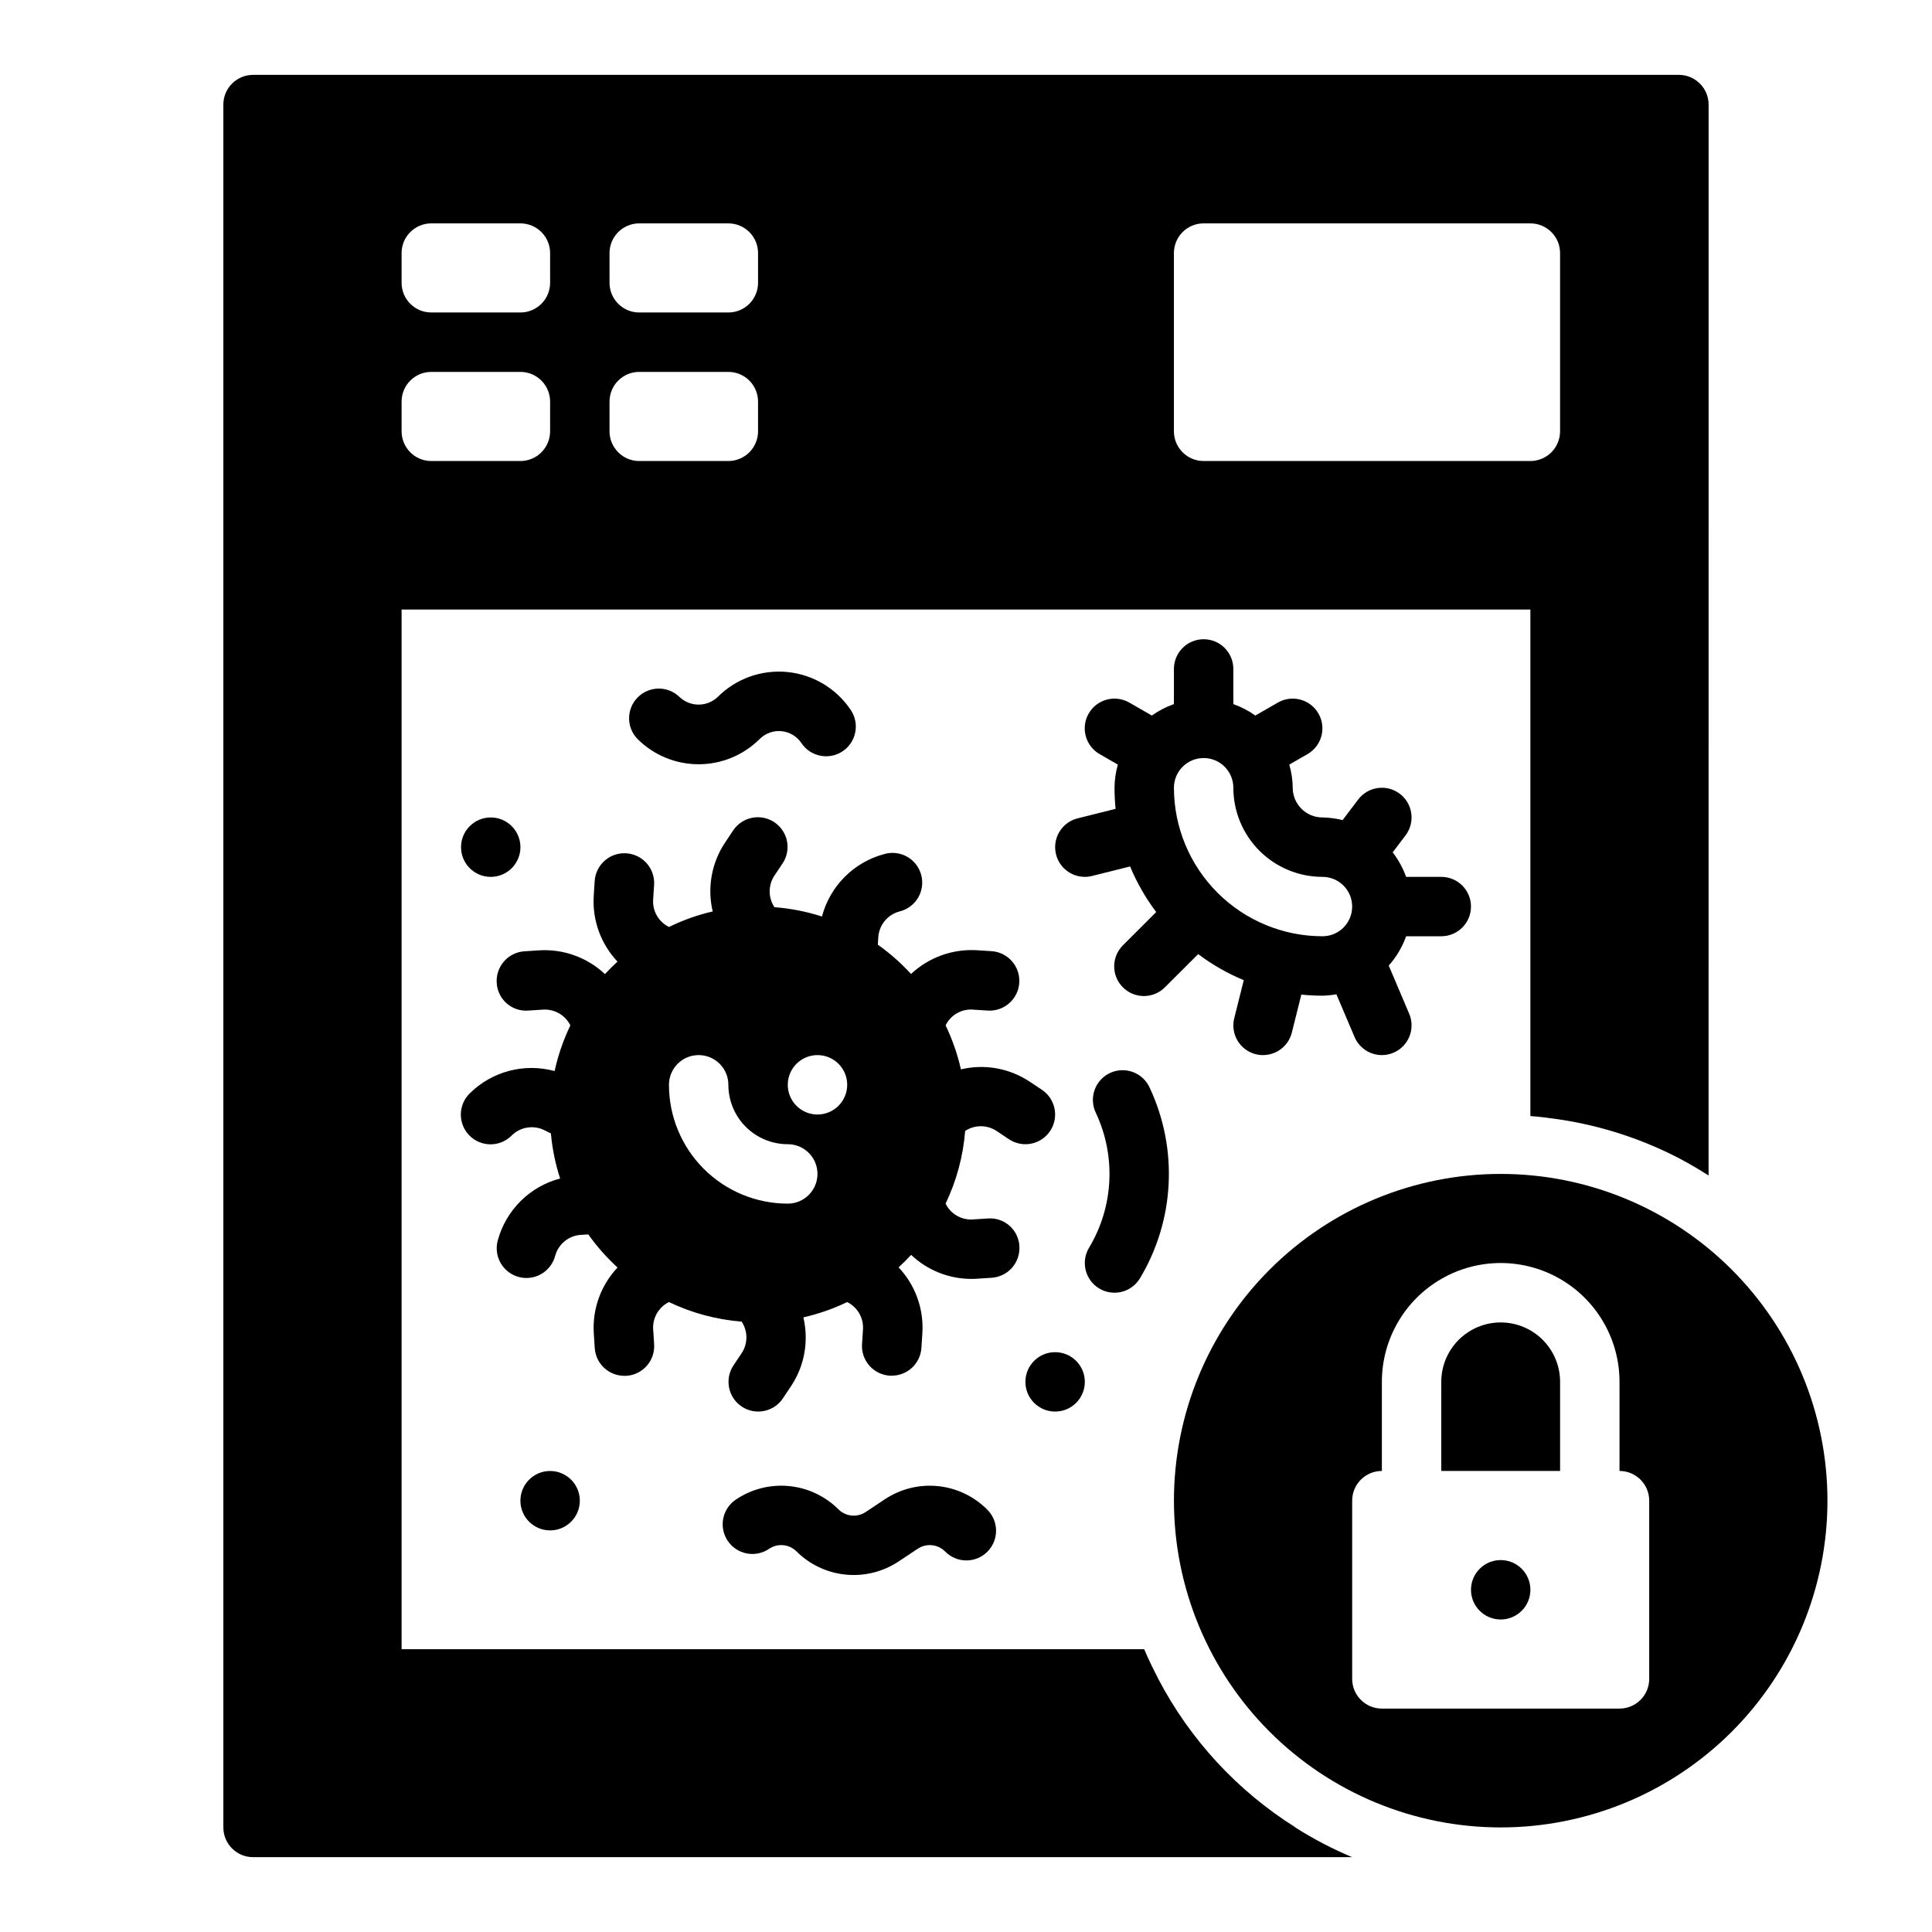
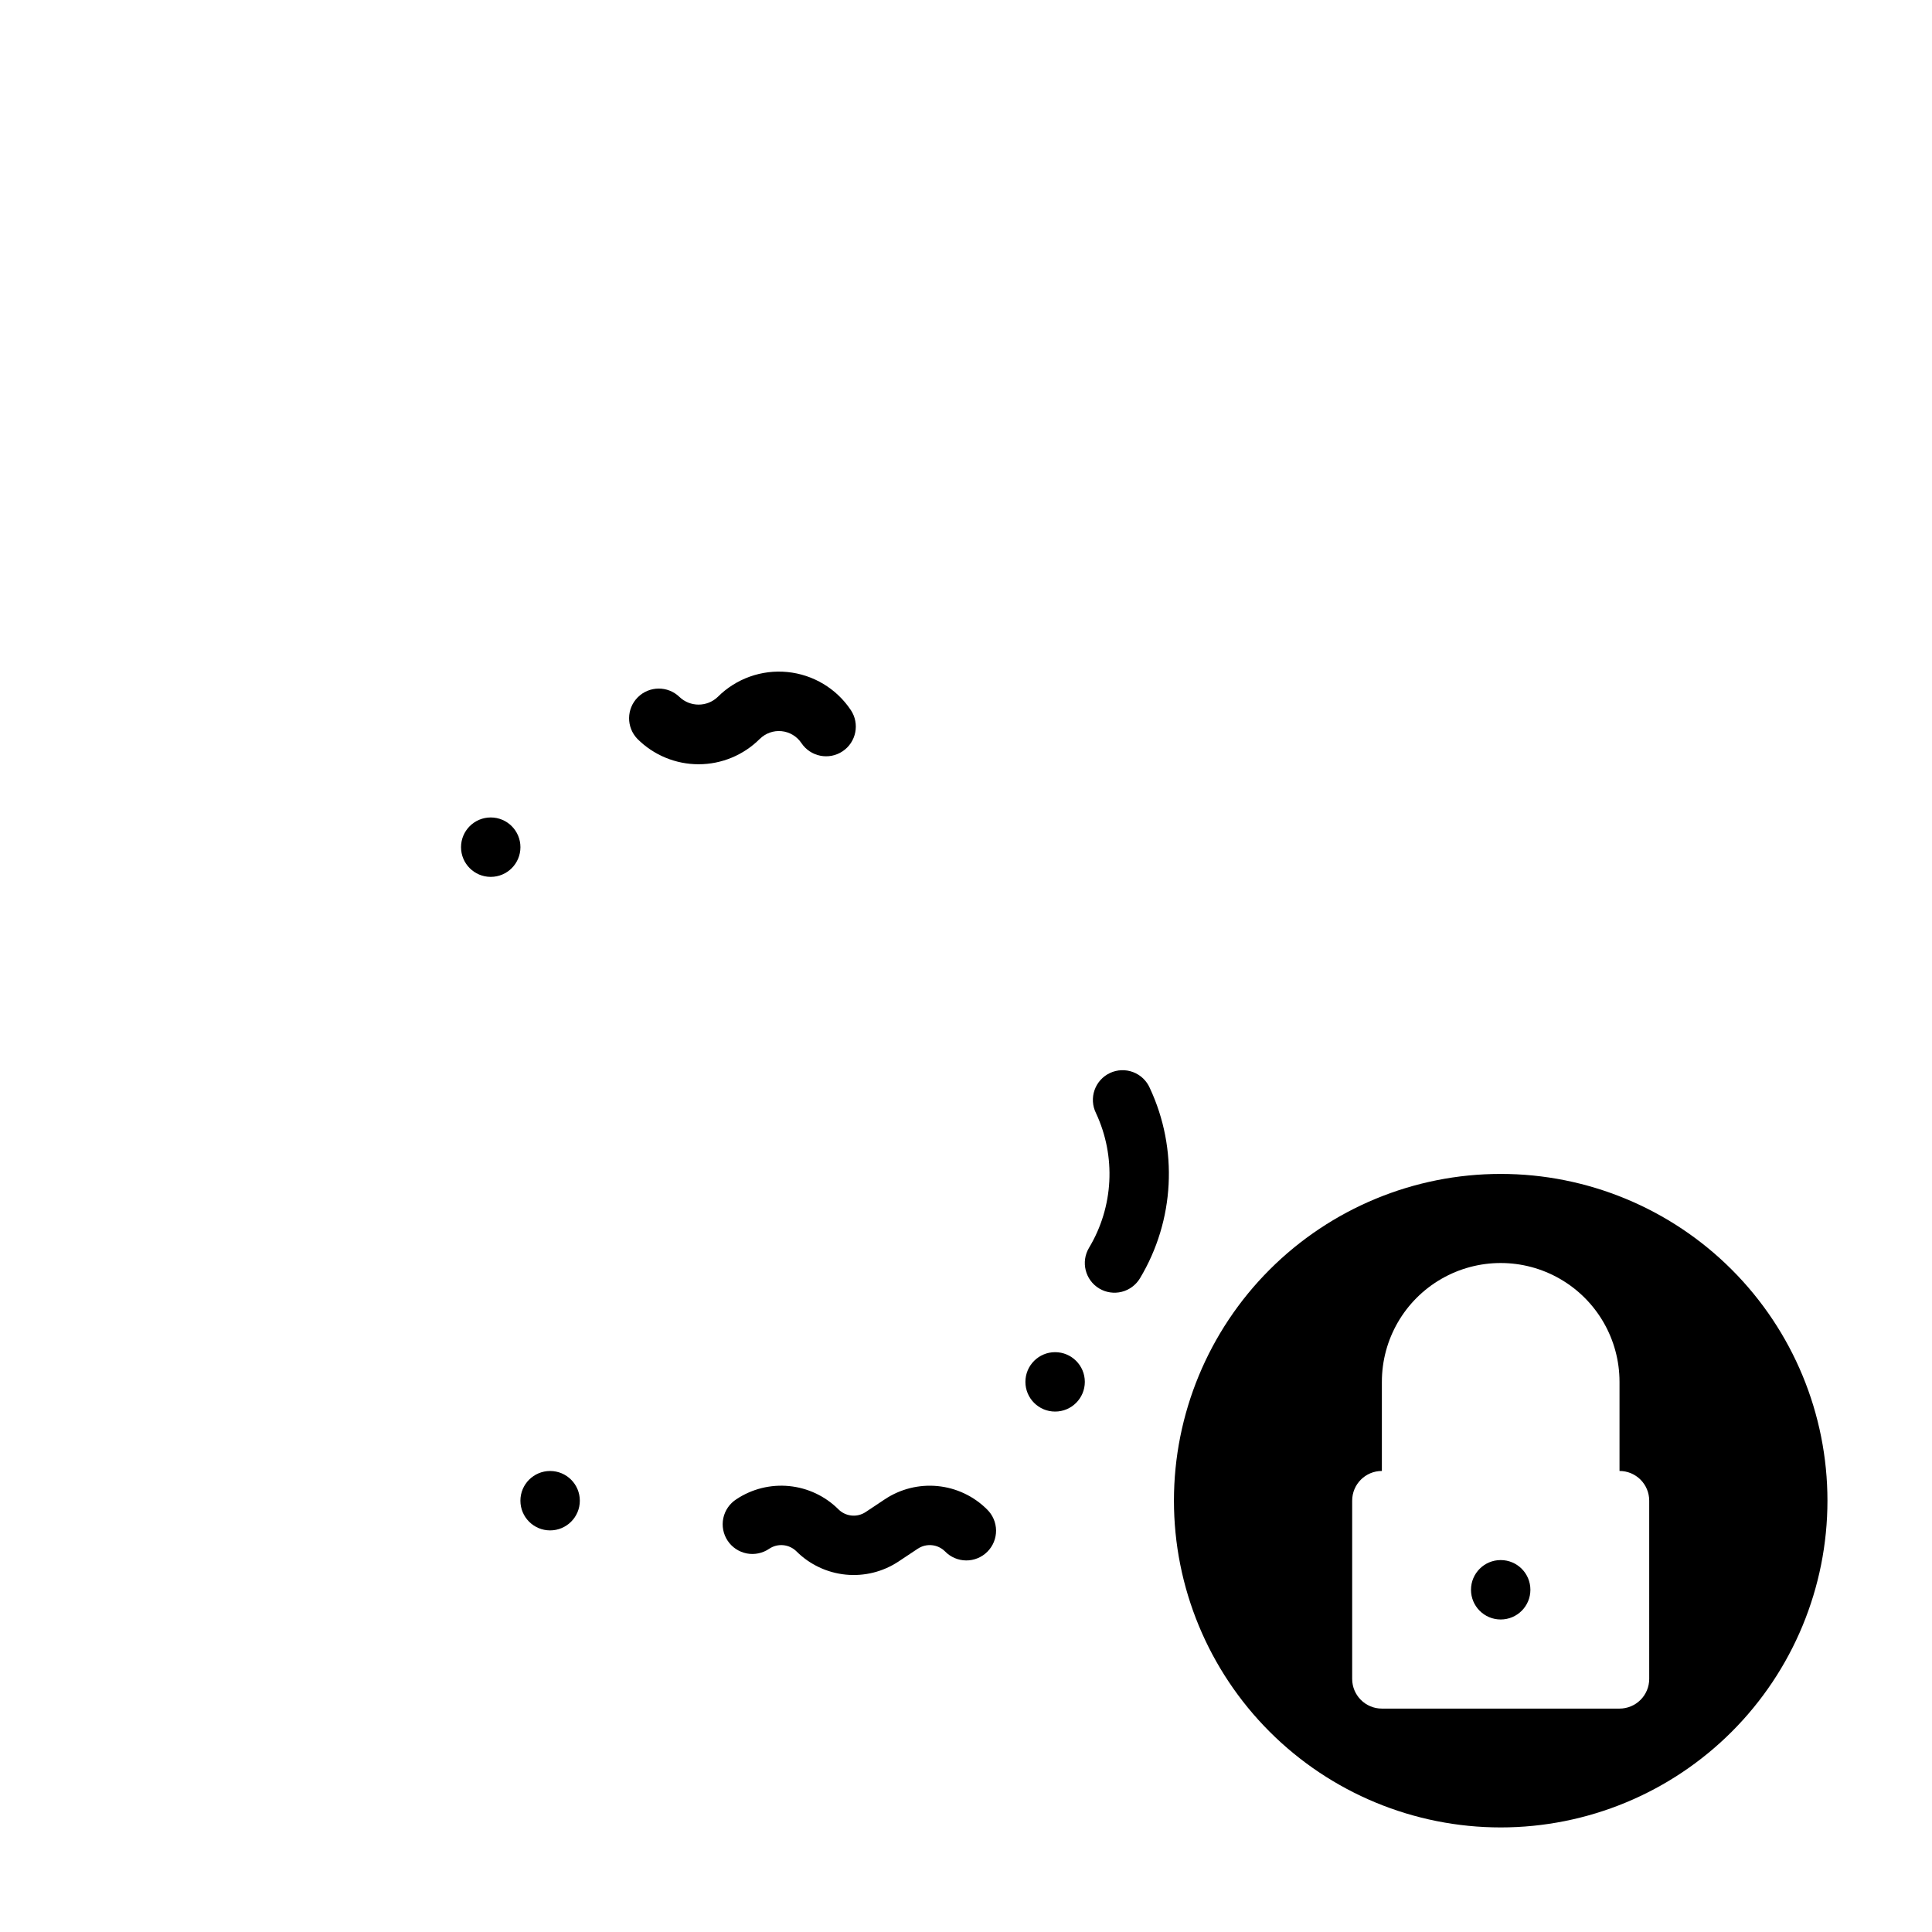
<svg xmlns="http://www.w3.org/2000/svg" fill="#000000" width="800px" height="800px" version="1.1" viewBox="144 144 512 512">
  <g>
-     <path d="m487.33 628.29c-15.395-9.672-27.945-23.254-36.371-39.363-0.086-0.195-0.18-0.387-0.277-0.582-1.227-2.363-2.418-4.793-3.457-7.289h-196.8v-275.52h299.14v134.23c2.449 0.18 4.856 0.48 7.25 0.836l0.621 0.094v-0.004c10.984 1.672 21.621 5.129 31.488 10.234 2.691 1.426 5.316 2.957 7.871 4.59l0.004-283.8c0-2.09-0.832-4.09-2.309-5.566-1.477-1.477-3.477-2.309-5.566-2.309h-377.86c-4.348 0-7.871 3.527-7.871 7.875v456.58c0 2.086 0.828 4.09 2.305 5.566 1.477 1.473 3.477 2.305 5.566 2.305h291.27c-5.234-2.199-10.273-4.832-15.066-7.871zm-142.44-369.99c0 2.09-0.828 4.09-2.305 5.566-1.477 1.477-3.481 2.309-5.566 2.309h-23.617c-4.348 0-7.871-3.527-7.871-7.875v-7.871c0-4.348 3.523-7.871 7.871-7.871h23.617c2.086 0 4.09 0.828 5.566 2.305 1.477 1.477 2.305 3.481 2.305 5.566zm110.21-47.23c0-4.348 3.527-7.871 7.875-7.871h86.59c2.09 0 4.09 0.828 5.566 2.305 1.477 1.477 2.305 3.477 2.305 5.566v47.23c0 2.09-0.828 4.09-2.305 5.566-1.477 1.477-3.477 2.309-5.566 2.309h-86.59c-4.348 0-7.875-3.527-7.875-7.875zm-118.08-7.871c2.086 0 4.09 0.828 5.566 2.305 1.477 1.477 2.305 3.477 2.305 5.566v7.871c0 2.09-0.828 4.09-2.305 5.566-1.477 1.477-3.481 2.305-5.566 2.305h-23.617c-4.348 0-7.871-3.523-7.871-7.871v-7.871c0-4.348 3.523-7.871 7.871-7.871zm-86.594 7.871c0-4.348 3.523-7.871 7.871-7.871h23.617c2.09 0 4.09 0.828 5.566 2.305 1.477 1.477 2.305 3.477 2.305 5.566v7.871c0 2.09-0.828 4.09-2.305 5.566-1.477 1.477-3.477 2.305-5.566 2.305h-23.617c-4.348 0-7.871-3.523-7.871-7.871zm7.871 31.488h23.617c2.09 0 4.09 0.828 5.566 2.305 1.477 1.477 2.305 3.481 2.305 5.566v7.871c0 2.09-0.828 4.09-2.305 5.566-1.477 1.477-3.477 2.309-5.566 2.309h-23.617c-4.348 0-7.871-3.527-7.871-7.875v-7.871c0-4.348 3.523-7.871 7.871-7.871z" />
-     <path d="m408.14 443.74 3.234 2.164h0.004c3.617 2.414 8.504 1.438 10.918-2.18 2.41-3.617 1.438-8.504-2.18-10.918l-3.234-2.156h-0.004c-5.356-3.57-11.961-4.75-18.223-3.258-0.91-4.023-2.273-7.934-4.055-11.652 1.328-2.754 4.211-4.414 7.258-4.18l3.883 0.25c4.348 0.281 8.098-3.016 8.379-7.363 0.281-4.348-3.016-8.098-7.363-8.379l-3.883-0.25c-6.43-0.383-12.734 1.895-17.438 6.297-2.652-2.894-5.602-5.496-8.801-7.769l0.117-1.93h0.004c0.191-3.258 2.453-6.023 5.602-6.863 2.066-0.496 3.848-1.805 4.934-3.633 1.086-1.824 1.387-4.012 0.836-6.062-0.547-2.055-1.906-3.797-3.758-4.832-1.855-1.039-4.051-1.281-6.086-0.676-3.957 1.062-7.559 3.152-10.449 6.055s-4.961 6.519-6.004 10.477c-4.09-1.312-8.316-2.144-12.598-2.473-1.68-2.531-1.68-5.824 0-8.359l2.156-3.234h0.004c2.41-3.617 1.434-8.504-2.184-10.918-3.617-2.414-8.504-1.438-10.918 2.18l-2.156 3.242c-3.566 5.359-4.746 11.957-3.258 18.219-4.008 0.93-7.898 2.309-11.598 4.117-2.734-1.352-4.391-4.215-4.188-7.258l0.25-3.883h0.004c0.281-4.348-3.016-8.102-7.363-8.383-4.348-0.285-8.102 3.012-8.383 7.359l-0.25 3.891c-0.418 6.438 1.863 12.762 6.297 17.449-1.156 1.055-2.258 2.164-3.32 3.312l-0.004 0.004c-4.695-4.422-11.012-6.703-17.449-6.297l-3.883 0.25c-2.082 0.133-4.027 1.09-5.406 2.656-1.379 1.57-2.078 3.621-1.945 5.703 0.105 2.098 1.055 4.059 2.633 5.445 1.574 1.383 3.644 2.074 5.734 1.906l3.883-0.25c3.043-0.203 5.91 1.445 7.266 4.18-1.859 3.856-3.262 7.918-4.172 12.102-3.953-1.078-8.117-1.094-12.074-0.047-3.961 1.051-7.57 3.121-10.473 6.012-1.477 1.477-2.309 3.481-2.312 5.566 0 2.09 0.828 4.094 2.305 5.574 3.074 3.078 8.059 3.082 11.137 0.008 2.301-2.316 5.824-2.891 8.738-1.426l1.691 0.844h0.004c0.367 4.059 1.184 8.062 2.438 11.941-3.961 1.043-7.574 3.113-10.477 6-2.902 2.891-4.992 6.496-6.055 10.449-0.539 2.019-0.258 4.168 0.785 5.977 1.047 1.809 2.766 3.129 4.781 3.668 0.668 0.18 1.355 0.27 2.047 0.27 3.559-0.004 6.676-2.394 7.598-5.836 0.84-3.148 3.602-5.406 6.856-5.602l1.93-0.109v-0.004c2.269 3.191 4.871 6.133 7.762 8.777-4.434 4.691-6.719 11.02-6.297 17.461l0.25 3.883c0.27 4.144 3.719 7.367 7.871 7.359h0.52c2.086-0.137 4.031-1.094 5.406-2.664 1.379-1.57 2.074-3.621 1.941-5.703l-0.25-3.871-0.004-0.004c-0.223-3.059 1.43-5.945 4.18-7.305 6.051 2.894 12.578 4.648 19.266 5.18 1.68 2.535 1.68 5.828 0 8.359l-2.156 3.234h-0.004c-2.41 3.617-1.434 8.508 2.184 10.922 3.617 2.41 8.504 1.434 10.918-2.184l2.156-3.242c3.566-5.356 4.746-11.953 3.258-18.215 4.012-0.91 7.906-2.269 11.613-4.055 2.734 1.348 4.391 4.215 4.188 7.258l-0.25 3.883h-0.004c-0.137 2.082 0.562 4.133 1.941 5.703 1.375 1.57 3.32 2.527 5.406 2.664h0.52c4.152 0.008 7.602-3.215 7.871-7.359l0.25-3.891c0.418-6.441-1.863-12.762-6.297-17.453 1.156-1.055 2.258-2.164 3.32-3.312 4.301 4.078 10 6.359 15.926 6.367 0.504 0 1.016 0 1.527-0.047l3.883-0.25c2.082-0.137 4.027-1.09 5.406-2.66 1.379-1.566 2.078-3.617 1.945-5.703-0.105-2.094-1.055-4.059-2.633-5.441-1.574-1.387-3.644-2.074-5.734-1.91l-3.883 0.25v0.004c-3.062 0.23-5.957-1.43-7.305-4.188 2.898-6.051 4.66-12.586 5.188-19.273 2.543-1.668 5.836-1.652 8.359 0.039zm-55.371 19.234c-8.352 0-16.359-3.32-22.266-9.223-5.902-5.906-9.223-13.918-9.223-22.266 0-4.348 3.523-7.875 7.871-7.875 4.348 0 7.875 3.527 7.875 7.875 0 4.176 1.656 8.18 4.609 11.133 2.953 2.949 6.957 4.609 11.133 4.609 4.348 0 7.871 3.523 7.871 7.871 0 4.348-3.523 7.875-7.871 7.875zm7.871-23.617c-3.184 0-6.051-1.918-7.269-4.859s-0.547-6.328 1.703-8.578c2.254-2.254 5.641-2.926 8.582-1.707s4.859 4.086 4.859 7.273c0 2.086-0.832 4.09-2.309 5.566-1.477 1.473-3.477 2.305-5.566 2.305z" />
    <path d="m435.3 485.46c1.789 1.074 3.934 1.395 5.961 0.887 2.023-0.508 3.766-1.797 4.84-3.586 9.199-15.328 10.18-34.227 2.613-50.422-0.848-1.945-2.445-3.469-4.43-4.219-1.988-0.75-4.191-0.668-6.113 0.227-1.926 0.898-3.406 2.535-4.106 4.539-0.699 2.004-0.562 4.207 0.383 6.106 5.356 11.461 4.668 24.832-1.84 35.676-2.234 3.727-1.027 8.555 2.691 10.793z" />
    <path d="m281.92 368.51c0 4.348-3.523 7.871-7.871 7.871s-7.871-3.523-7.871-7.871c0-4.348 3.523-7.875 7.871-7.875s7.871 3.527 7.871 7.875" />
    <path d="m431.49 510.21c0 4.348-3.527 7.871-7.875 7.871-4.348 0-7.871-3.523-7.871-7.871 0-4.348 3.523-7.871 7.871-7.871 4.348 0 7.875 3.523 7.875 7.871" />
    <path d="m297.66 541.7c0 4.348-3.527 7.871-7.875 7.871-4.348 0-7.871-3.523-7.871-7.871 0-4.348 3.523-7.871 7.871-7.871 4.348 0 7.875 3.523 7.875 7.871" />
    <path d="m345.36 339.82c1.52-1.512 3.637-2.266 5.769-2.051 2.133 0.215 4.059 1.371 5.25 3.152 2.414 3.617 7.301 4.594 10.918 2.18 3.617-2.41 4.594-7.301 2.184-10.918-3.809-5.711-9.977-9.414-16.809-10.09-6.832-0.676-13.605 1.742-18.461 6.598-2.84 2.715-7.312 2.715-10.152 0-3.09-2.984-8-2.941-11.035 0.094-3.039 3.035-3.082 7.945-0.098 11.035 4.301 4.301 10.129 6.715 16.207 6.715 6.082 0 11.91-2.414 16.211-6.715z" />
-     <path d="m525.95 392.12c4.348 0 7.875-3.523 7.875-7.871s-3.527-7.871-7.875-7.871h-9.32c-0.836-2.34-2.035-4.531-3.559-6.496l3.434-4.523c2.609-3.481 1.902-8.414-1.574-11.023-3.477-2.609-8.41-1.902-11.02 1.574l-4.102 5.422v0.004c-1.75-0.438-3.543-0.672-5.348-0.703-4.348 0-7.871-3.523-7.871-7.871-0.027-2.078-0.336-4.144-0.914-6.141l4.832-2.777h0.004c3.769-2.176 5.062-6.992 2.887-10.762-2.172-3.769-6.988-5.062-10.758-2.887l-5.969 3.434v-0.004c-1.789-1.277-3.75-2.297-5.824-3.031v-9.32c0-4.348-3.523-7.871-7.871-7.871-4.348 0-7.875 3.523-7.875 7.871v9.32c-2.082 0.734-4.055 1.754-5.856 3.031l-5.969-3.434v0.004c-3.769-2.176-8.586-0.883-10.758 2.887-2.176 3.769-0.883 8.586 2.887 10.762l4.832 2.777h0.004c-0.57 2-0.867 4.062-0.883 6.141 0 1.867 0.094 3.734 0.281 5.59l-10.059 2.519c-3.856 0.965-6.383 4.652-5.898 8.594 0.484 3.945 3.828 6.91 7.805 6.914 0.645 0.004 1.285-0.078 1.91-0.238l10.094-2.519v0.004c1.781 4.301 4.106 8.359 6.91 12.074l-8.73 8.73c-1.52 1.465-2.383 3.481-2.402 5.594-0.02 2.109 0.812 4.141 2.305 5.633 1.496 1.496 3.523 2.324 5.637 2.309 2.109-0.02 4.125-0.887 5.594-2.406l8.723-8.711c3.719 2.805 7.777 5.129 12.082 6.91l-2.527 10.086v-0.004c-0.508 2.027-0.188 4.172 0.887 5.965 1.074 1.789 2.82 3.078 4.844 3.586 0.625 0.152 1.266 0.227 1.906 0.219 3.609-0.004 6.75-2.457 7.629-5.957l2.512-10.066v-0.004c1.859 0.191 3.731 0.285 5.602 0.285 1.242-0.027 2.477-0.152 3.695-0.371l4.809 11.32c1.234 2.906 4.086 4.793 7.242 4.793 1.059 0.004 2.106-0.211 3.078-0.629 4-1.699 5.863-6.32 4.164-10.32l-5.422-12.77h-0.004c2.023-2.266 3.59-4.906 4.606-7.769zm-31.488 0c-10.434-0.012-20.438-4.16-27.816-11.539-7.379-7.379-11.531-17.383-11.543-27.82 0-4.348 3.527-7.871 7.875-7.871 4.348 0 7.871 3.523 7.871 7.871 0 6.266 2.488 12.27 6.918 16.699 4.426 4.43 10.434 6.918 16.695 6.918 4.348 0 7.875 3.523 7.875 7.871s-3.527 7.871-7.875 7.871z" />
    <path d="m378.5 541.32-5.094 3.387c-2.266 1.504-5.273 1.207-7.203-0.711-3.508-3.5-8.121-5.68-13.055-6.168-4.934-0.488-9.883 0.746-14.008 3.492-1.777 1.141-3.023 2.949-3.457 5.016-0.43 2.066-0.016 4.219 1.156 5.977 1.172 1.758 3 2.969 5.074 3.367 2.074 0.395 4.219-0.059 5.957-1.258 2.266-1.504 5.273-1.207 7.203 0.707 3.512 3.496 8.121 5.672 13.055 6.16 4.93 0.488 9.879-0.742 14.008-3.484l5.094-3.387v0.004c2.266-1.504 5.273-1.207 7.203 0.707 1.465 1.52 3.481 2.383 5.594 2.402 2.109 0.02 4.141-0.812 5.633-2.305 1.496-1.492 2.324-3.523 2.309-5.637-0.02-2.109-0.887-4.125-2.406-5.594-3.508-3.5-8.121-5.676-13.055-6.164-4.93-0.488-9.879 0.746-14.008 3.488z" />
    <path d="m541.7 455.1c-22.965 0-44.992 9.125-61.23 25.363-16.238 16.238-25.363 38.266-25.363 61.23 0 22.965 9.125 44.992 25.363 61.23 16.238 16.238 38.266 25.363 61.23 25.363 22.965 0 44.992-9.125 61.23-25.363s25.363-38.266 25.363-61.23c0-22.965-9.125-44.992-25.363-61.23-16.238-16.238-38.266-25.363-61.23-25.363zm39.359 133.82c0 2.09-0.828 4.09-2.305 5.566-1.477 1.477-3.481 2.309-5.566 2.309h-62.977c-4.348 0-7.871-3.527-7.871-7.875v-47.23c0-4.348 3.523-7.871 7.871-7.871v-23.617c0-11.25 6-21.645 15.742-27.27 9.742-5.625 21.746-5.625 31.488 0s15.746 16.02 15.746 27.27v23.617c2.086 0 4.09 0.828 5.566 2.305 1.477 1.477 2.305 3.477 2.305 5.566z" />
-     <path d="m541.7 494.46c-4.176 0-8.18 1.66-11.133 4.613s-4.613 6.957-4.613 11.133v23.617h31.488v-23.617c0-4.176-1.656-8.18-4.609-11.133s-6.957-4.613-11.133-4.613z" />
    <path d="m549.57 565.31c0 4.348-3.523 7.871-7.871 7.871-4.348 0-7.871-3.523-7.871-7.871s3.523-7.875 7.871-7.875c4.348 0 7.871 3.527 7.871 7.875" />
  </g>
</svg>